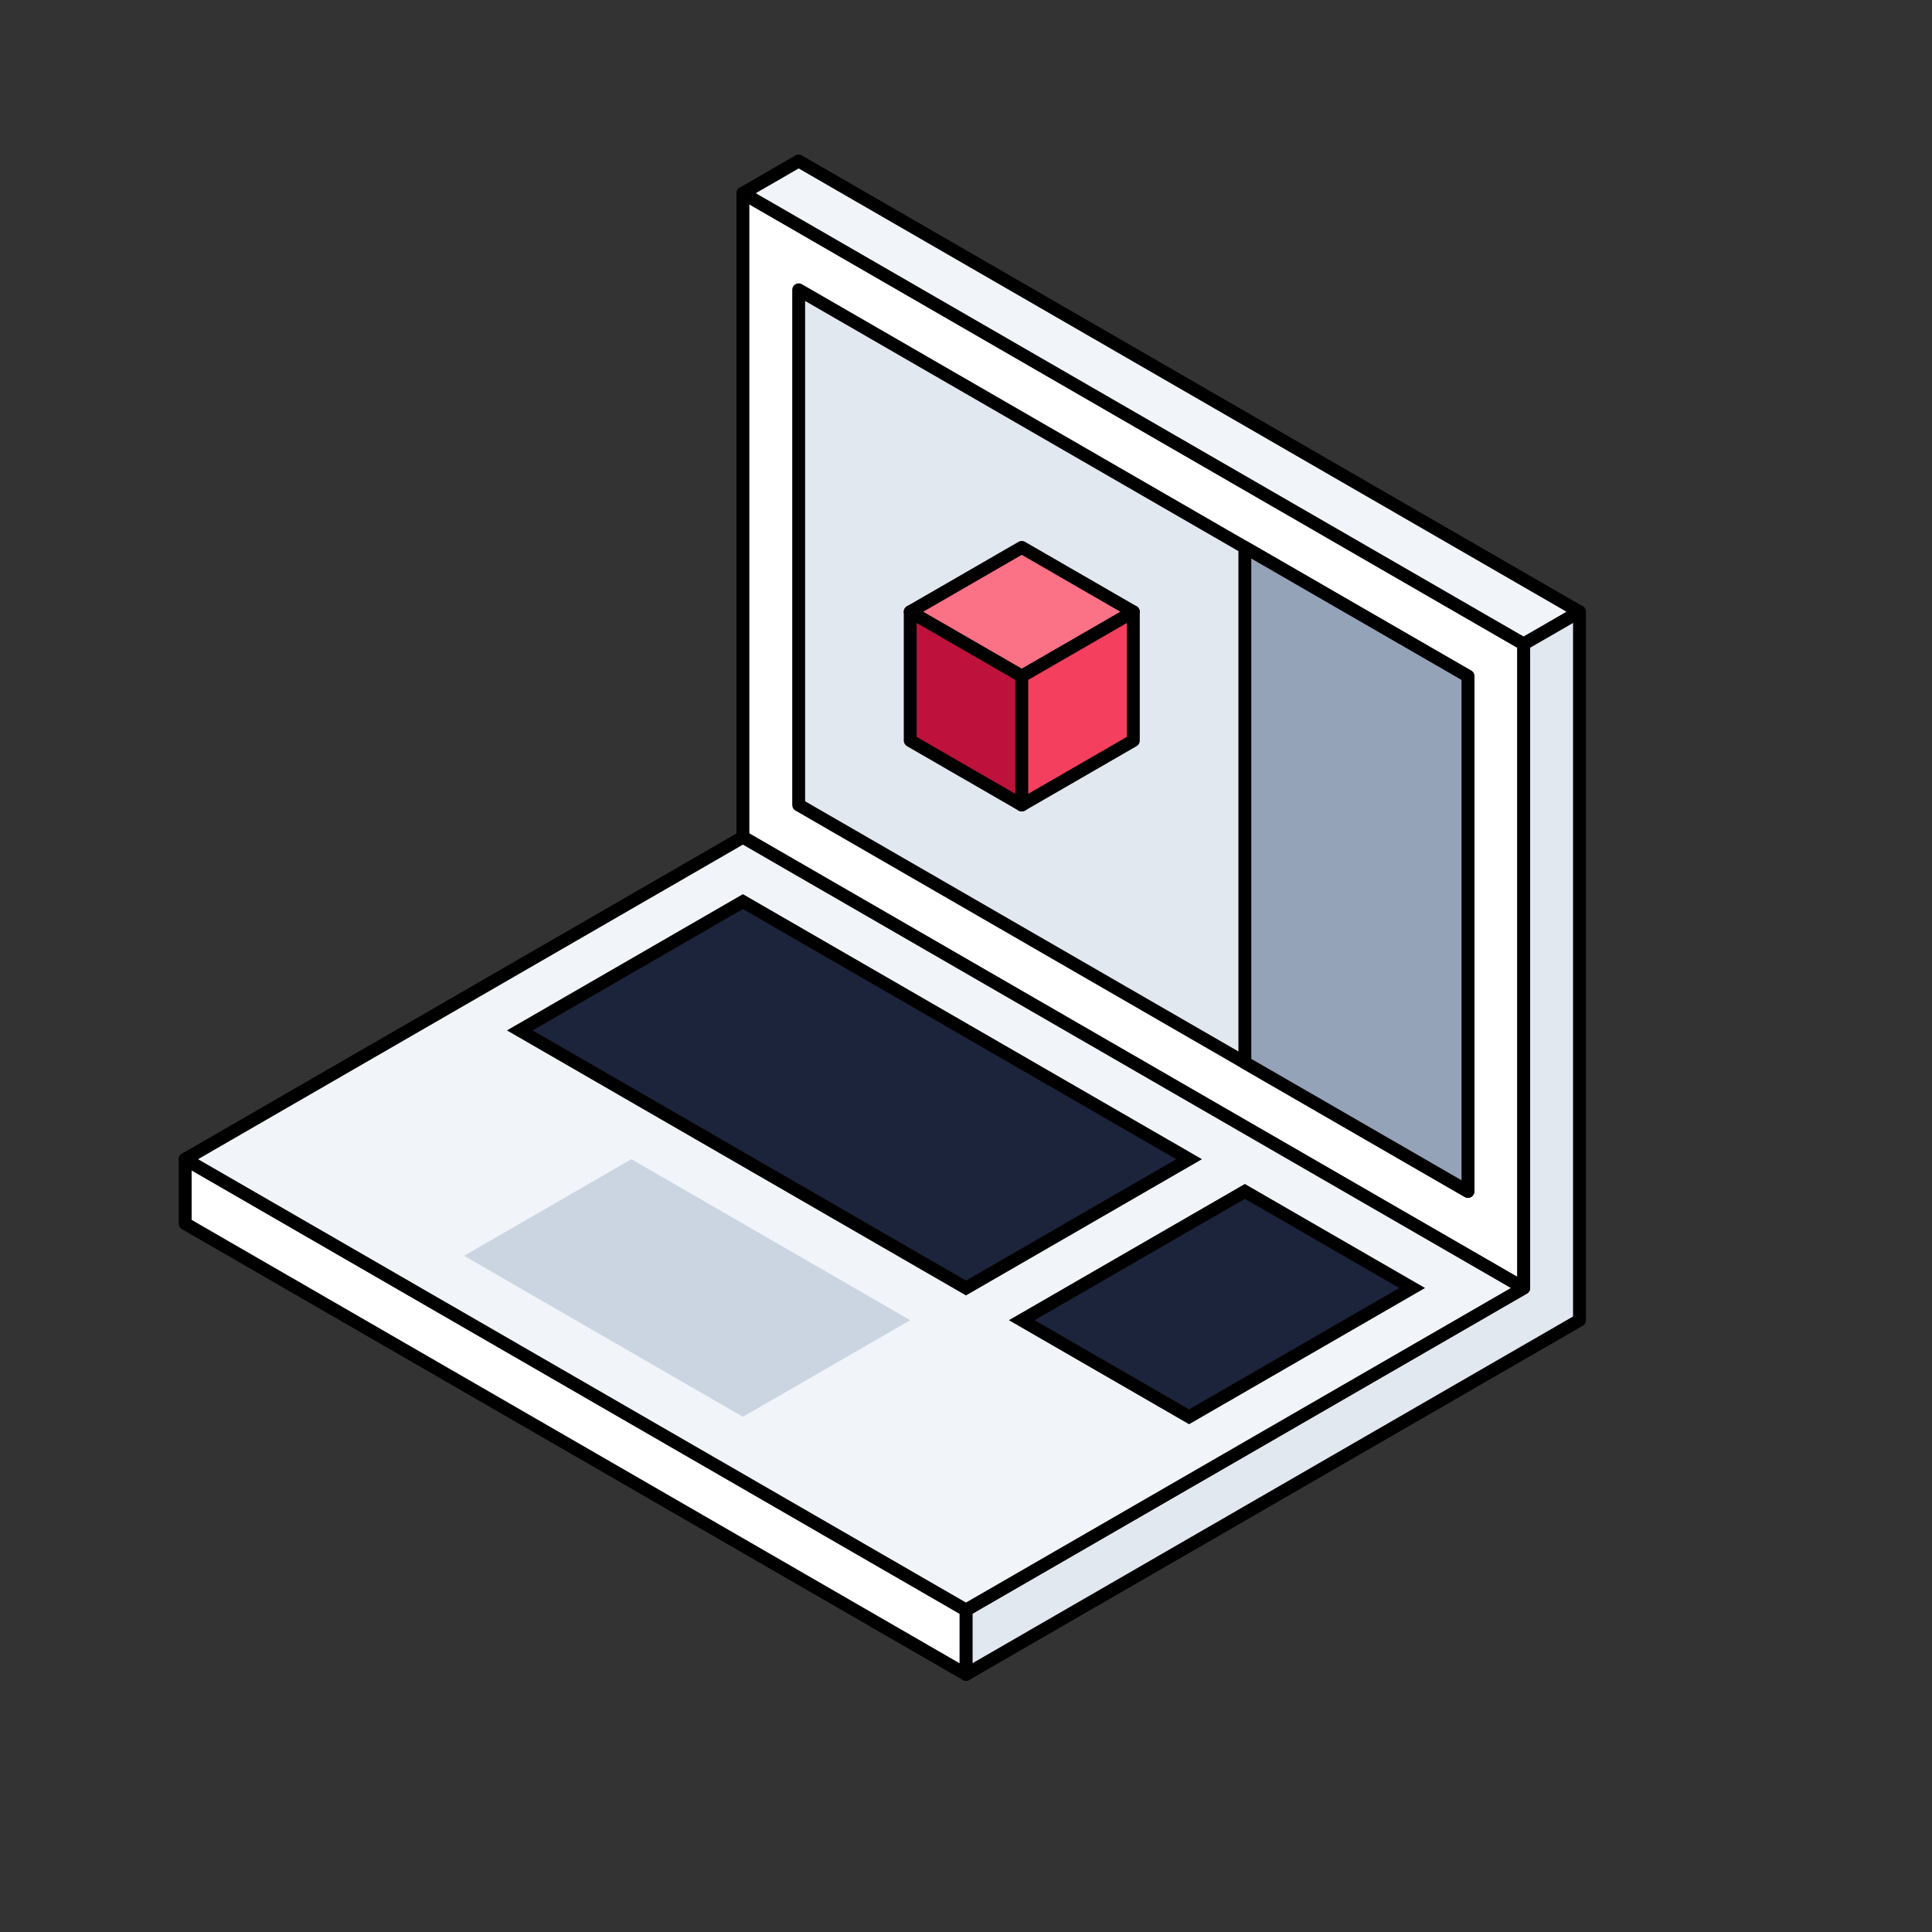
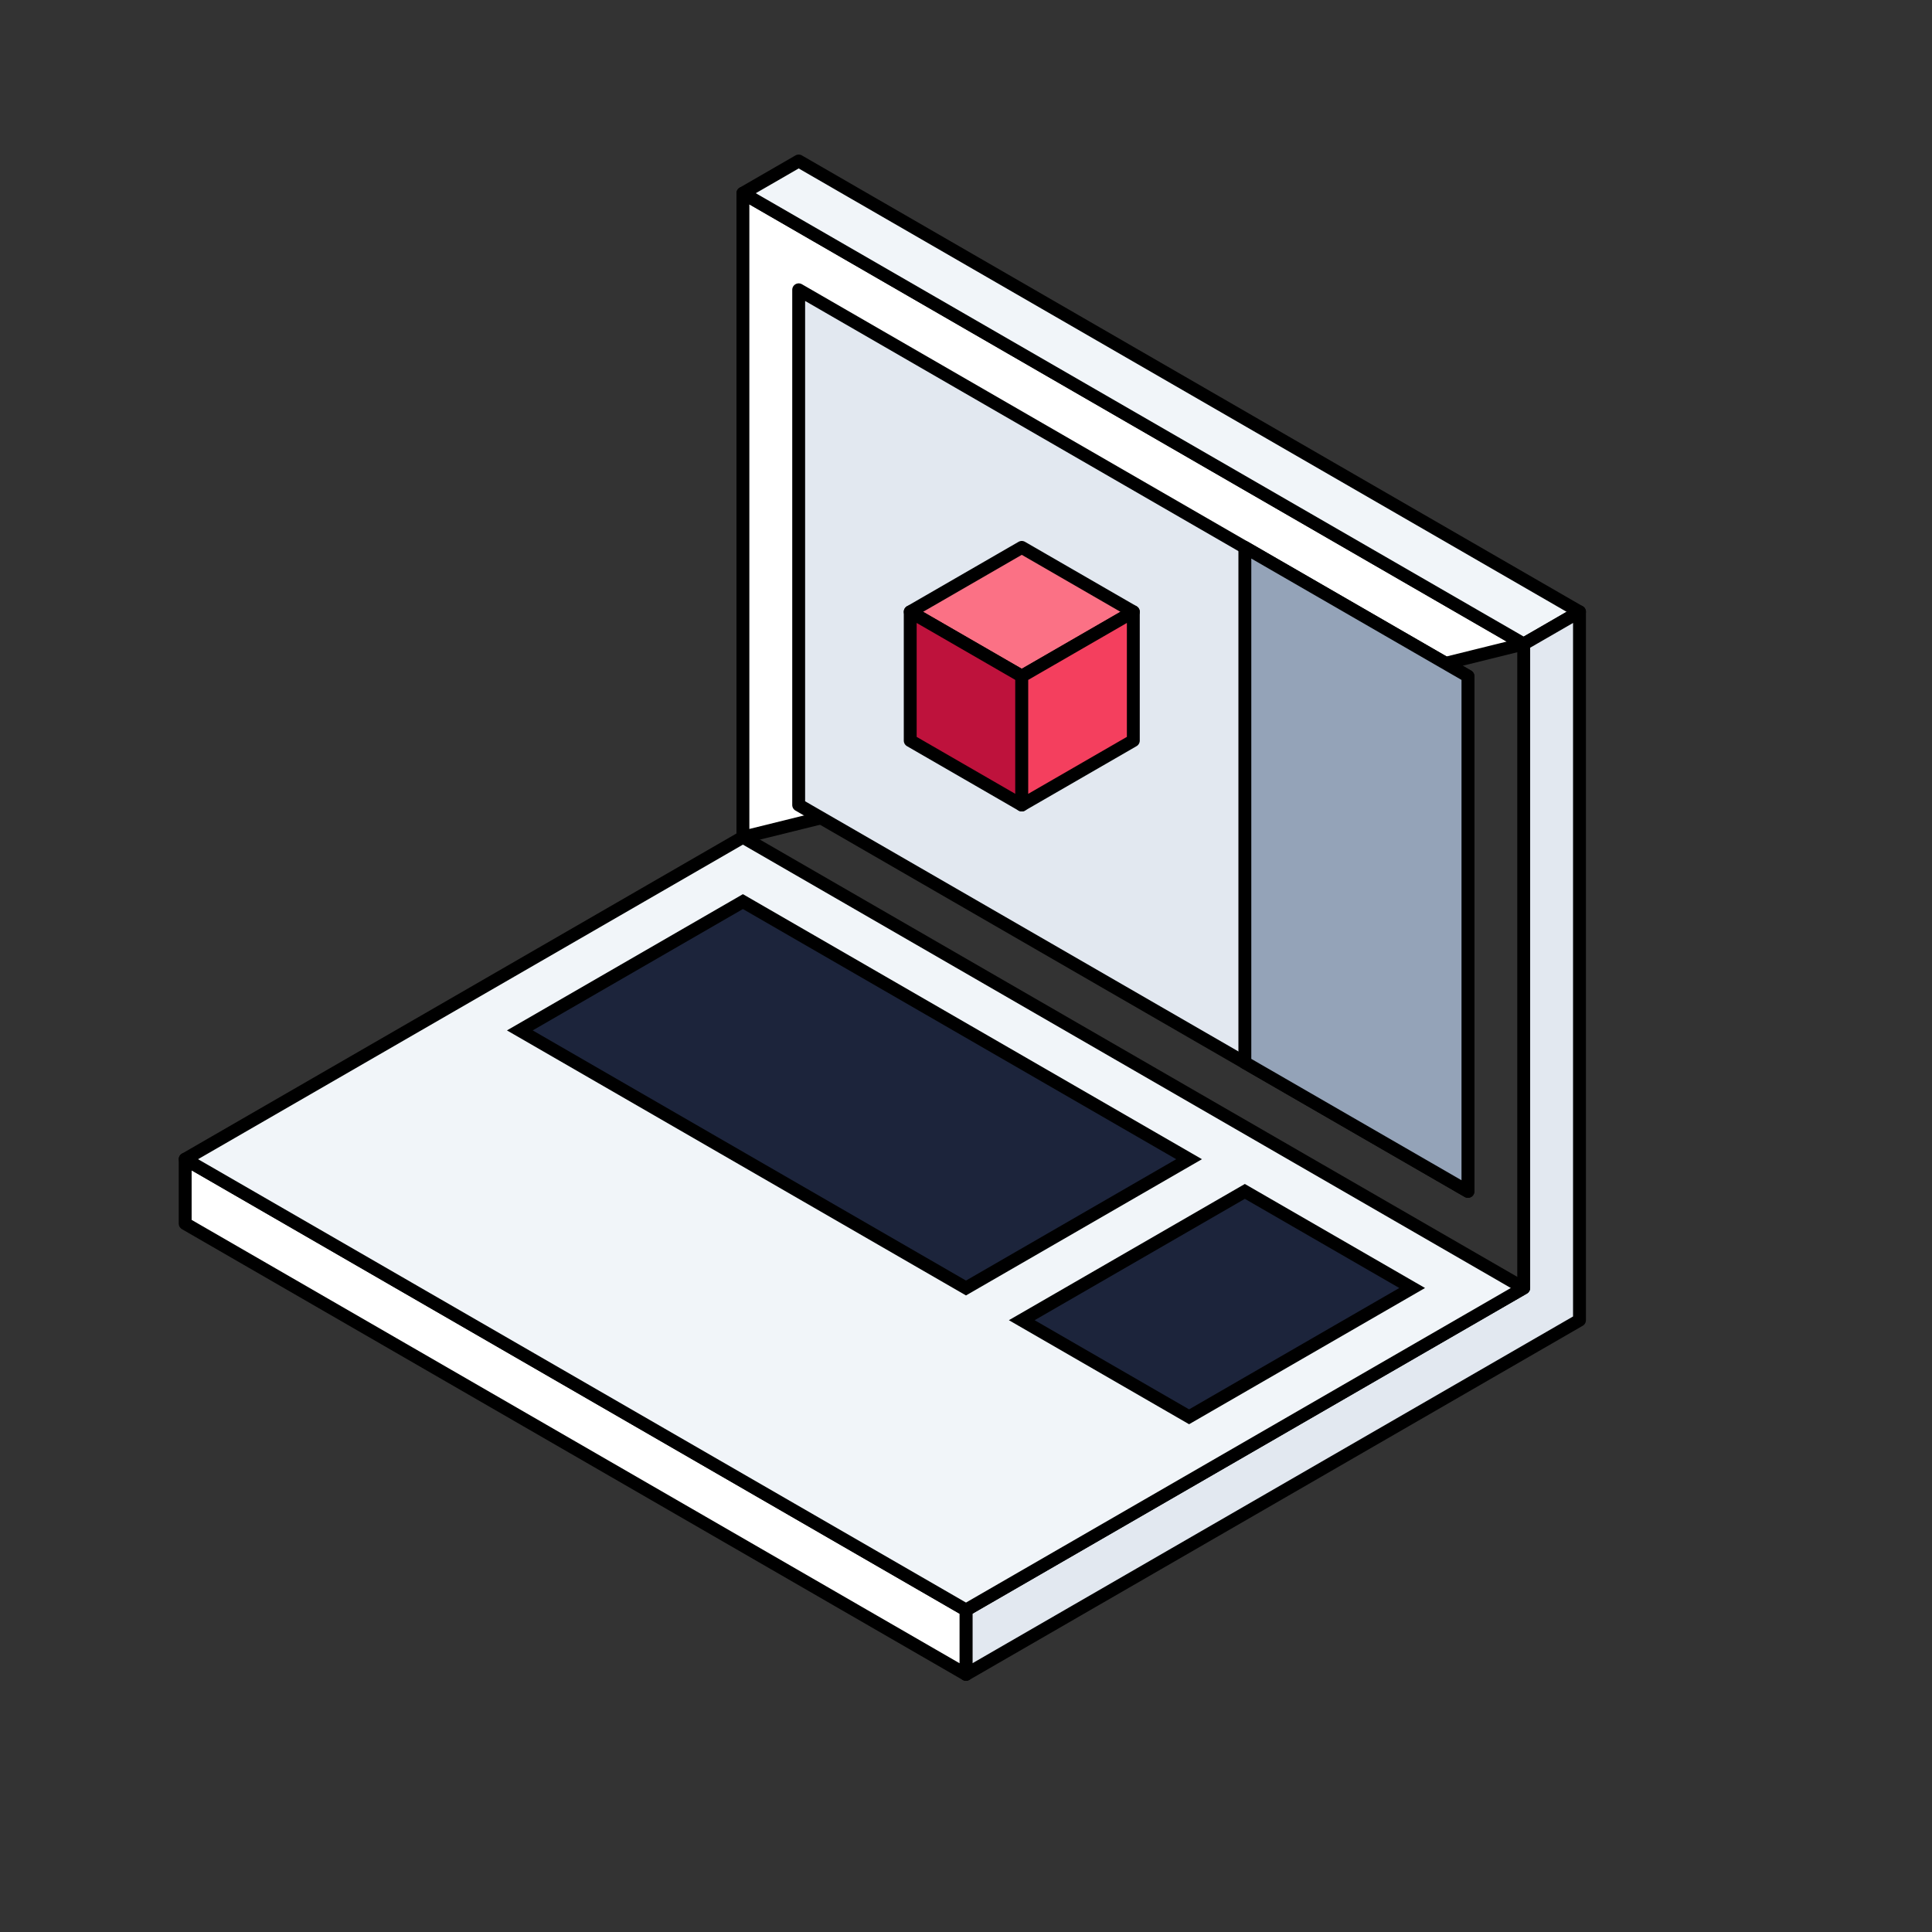
<svg xmlns="http://www.w3.org/2000/svg" xmlns:ns1="http://www.inkscape.org/namespaces/inkscape" xmlns:ns2="http://sodipodi.sourceforge.net/DTD/sodipodi-0.dtd" width="600pt" height="600pt" viewBox="0 0 211.667 211.667" version="1.1" id="svg1838" ns1:version="1.2 (dc2aedaf03, 2022-05-15)" ns2:docname="design-1.svg">
  <rect x="0" y="0" width="211.667" height="211.667" fill="#333333" stroke="none" />
  <ns2:namedview id="namedview1840" pagecolor="#ffffff" bordercolor="#666666" borderopacity="1.0" ns1:showpageshadow="2" ns1:pageopacity="0.0" ns1:pagecheckerboard="0" ns1:deskcolor="#d1d1d1" ns1:document-units="mm" showgrid="true" ns1:lockguides="false" ns1:zoom="1.4142136" ns1:cx="322.08714" ns1:cy="481.89327" ns1:window-width="1920" ns1:window-height="1017" ns1:window-x="-8" ns1:window-y="-8" ns1:window-maximized="1" ns1:current-layer="layer1">
    <ns1:grid units="pt" spacingy="7.056" empspacing="10" type="axonomgrid" id="grid2205" snapvisiblegridlinesonly="true" originx="105.833" originy="105.833" visible="true" enabled="true" />
    <ns2:guide position="0,211.667" orientation="0,800" ns1:locked="false" id="guide2263" />
    <ns2:guide position="211.667,211.667" orientation="800,0" ns1:locked="false" id="guide2265" />
    <ns2:guide position="211.667,0" orientation="0,-800" ns1:locked="false" id="guide2267" />
    <ns2:guide position="0,0" orientation="-800,0" ns1:locked="false" id="guide2269" />
  </ns2:namedview>
  <defs id="defs1835" />
  <g ns1:label="Layer 1" ns1:groupmode="layer" id="layer1">
-     <path style="fill:#ffffff;stroke:#000000;stroke-width:1.411;stroke-linecap:round;stroke-linejoin:round;stroke-dasharray:none;stroke-opacity:1;fill-opacity:1" d="M 81.392,21.167 166.936,70.556 V 141.111 L 81.392,91.722 Z" id="path2271" />
+     <path style="fill:#ffffff;stroke:#000000;stroke-width:1.411;stroke-linecap:round;stroke-linejoin:round;stroke-dasharray:none;stroke-opacity:1;fill-opacity:1" d="M 81.392,21.167 166.936,70.556 L 81.392,91.722 Z" id="path2271" />
    <path style="fill:#f1f5f9;fill-opacity:1;stroke:#000000;stroke-width:1.411;stroke-linecap:round;stroke-linejoin:round;stroke-dasharray:none;stroke-opacity:1" d="m 81.392,21.167 6.11,-3.528 85.544,49.389 -6.11,3.528 z" id="path2273" />
    <path style="fill:#e2e8f0;fill-opacity:1;stroke:#000000;stroke-width:1.411;stroke-linecap:round;stroke-linejoin:round;stroke-dasharray:none;stroke-opacity:1" d="m 166.936,70.556 6.11,-3.528 v 77.611 l -67.213,38.806 v -7.056 l 61.103,-35.278 z" id="path2275" />
    <path style="fill:#ffffff;stroke:#000000;stroke-width:1.411;stroke-linecap:round;stroke-linejoin:round;stroke-dasharray:none;stroke-opacity:1;fill-opacity:1" d="M 105.833,176.389 20.289,127 v 7.056 l 85.544,49.389 z" id="path2277" />
    <path style="fill:#f1f5f9;fill-opacity:1;stroke:#000000;stroke-width:1.411;stroke-linecap:round;stroke-linejoin:round;stroke-dasharray:none;stroke-opacity:1" d="m 20.289,127 85.544,49.389 61.103,-35.278 -85.544,-49.389 z" id="path2279" />
    <path style="fill:#e2e8f0;fill-opacity:1;stroke:#000000;stroke-width:1.411;stroke-linecap:round;stroke-linejoin:round;stroke-dasharray:none;stroke-opacity:1" d="M 87.502,88.194 160.826,130.528 V 74.083 L 87.502,31.75 Z" id="path2295" />
    <path style="fill:#94a3b8;fill-opacity:1;stroke:#000000;stroke-width:1.411;stroke-linecap:round;stroke-linejoin:round;stroke-dasharray:none;stroke-opacity:1" d="m 160.826,74.083 -24.441,-14.111 v 56.444 l 24.441,14.111 z" id="path2301" />
    <path style="fill:#fb7185;fill-opacity:1;stroke:#000000;stroke-width:1.411;stroke-linecap:round;stroke-linejoin:round;stroke-dasharray:none;stroke-opacity:1" d="m 99.723,67.028 12.221,-7.056 12.221,7.056 -12.221,7.056 z" id="path2303" />
    <path style="fill:#be123c;fill-opacity:1;stroke:#000000;stroke-width:1.411;stroke-linecap:round;stroke-linejoin:round;stroke-dasharray:none;stroke-opacity:1" d="m 99.723,67.028 v 14.111 l 12.221,7.056 v -14.111 z" id="path2305" />
    <path style="fill:#f43f5e;fill-opacity:1;stroke:#000000;stroke-width:1.411;stroke-linecap:round;stroke-linejoin:round;stroke-dasharray:none;stroke-opacity:1" d="m 111.944,88.194 12.221,-7.056 v -14.111 l -12.221,7.056 z" id="path2307" />
    <path style="fill:#1c243b;stroke:#000000;stroke-width:1.411;stroke-linecap:butt;stroke-linejoin:miter;stroke-opacity:1;stroke-dasharray:none;fill-opacity:1" d="m 130.274,155.222 24.441,-14.111 -18.331,-10.583 -24.441,14.111 z" id="path18248" />
    <path style="fill:#1c243b;stroke:#000000;stroke-width:1.411;stroke-linecap:butt;stroke-linejoin:miter;stroke-opacity:1;stroke-dasharray:none;fill-opacity:1" d="M 105.833,141.111 130.274,127 81.392,98.778 56.951,112.889 Z" id="path18250" />
-     <path style="fill:#cbd5e1;stroke:#000000;stroke-width:0;stroke-linecap:butt;stroke-linejoin:miter;stroke-opacity:1;fill-opacity:1;stroke-dasharray:none" d="m 69.172,127 30.551,17.639 -18.331,10.583 -30.551,-17.639 z" id="path70369" />
  </g>
</svg>